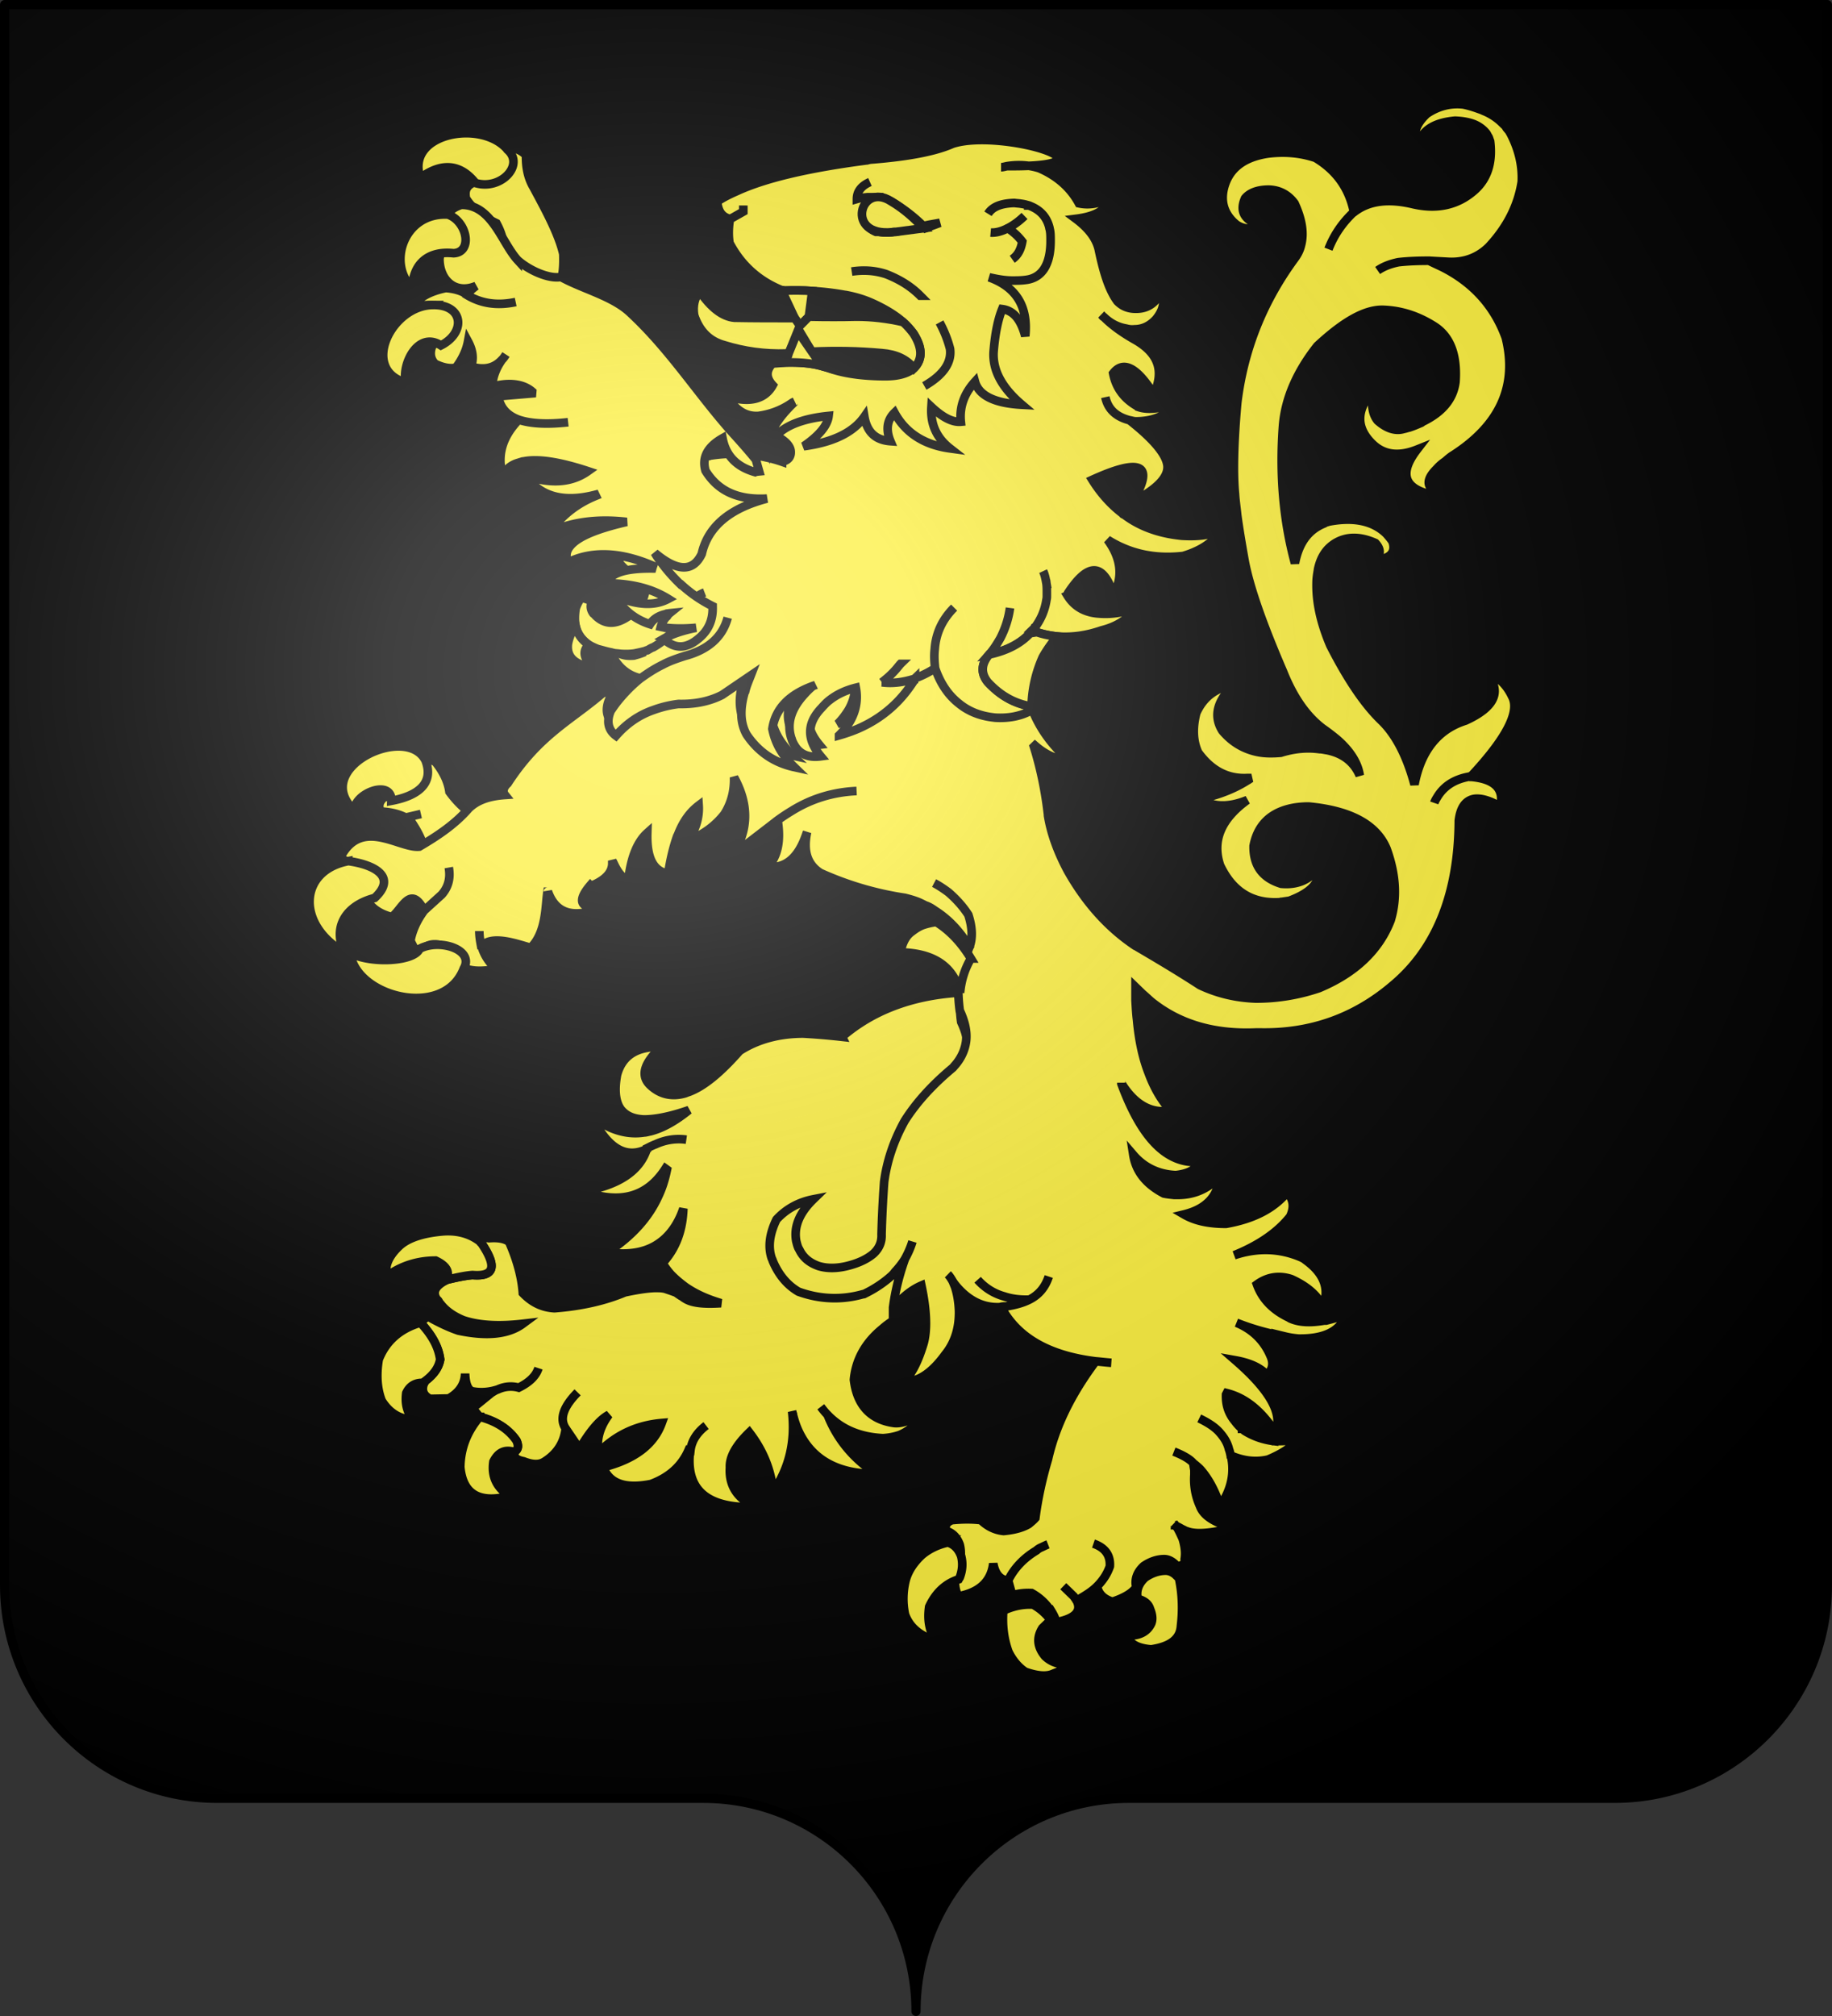
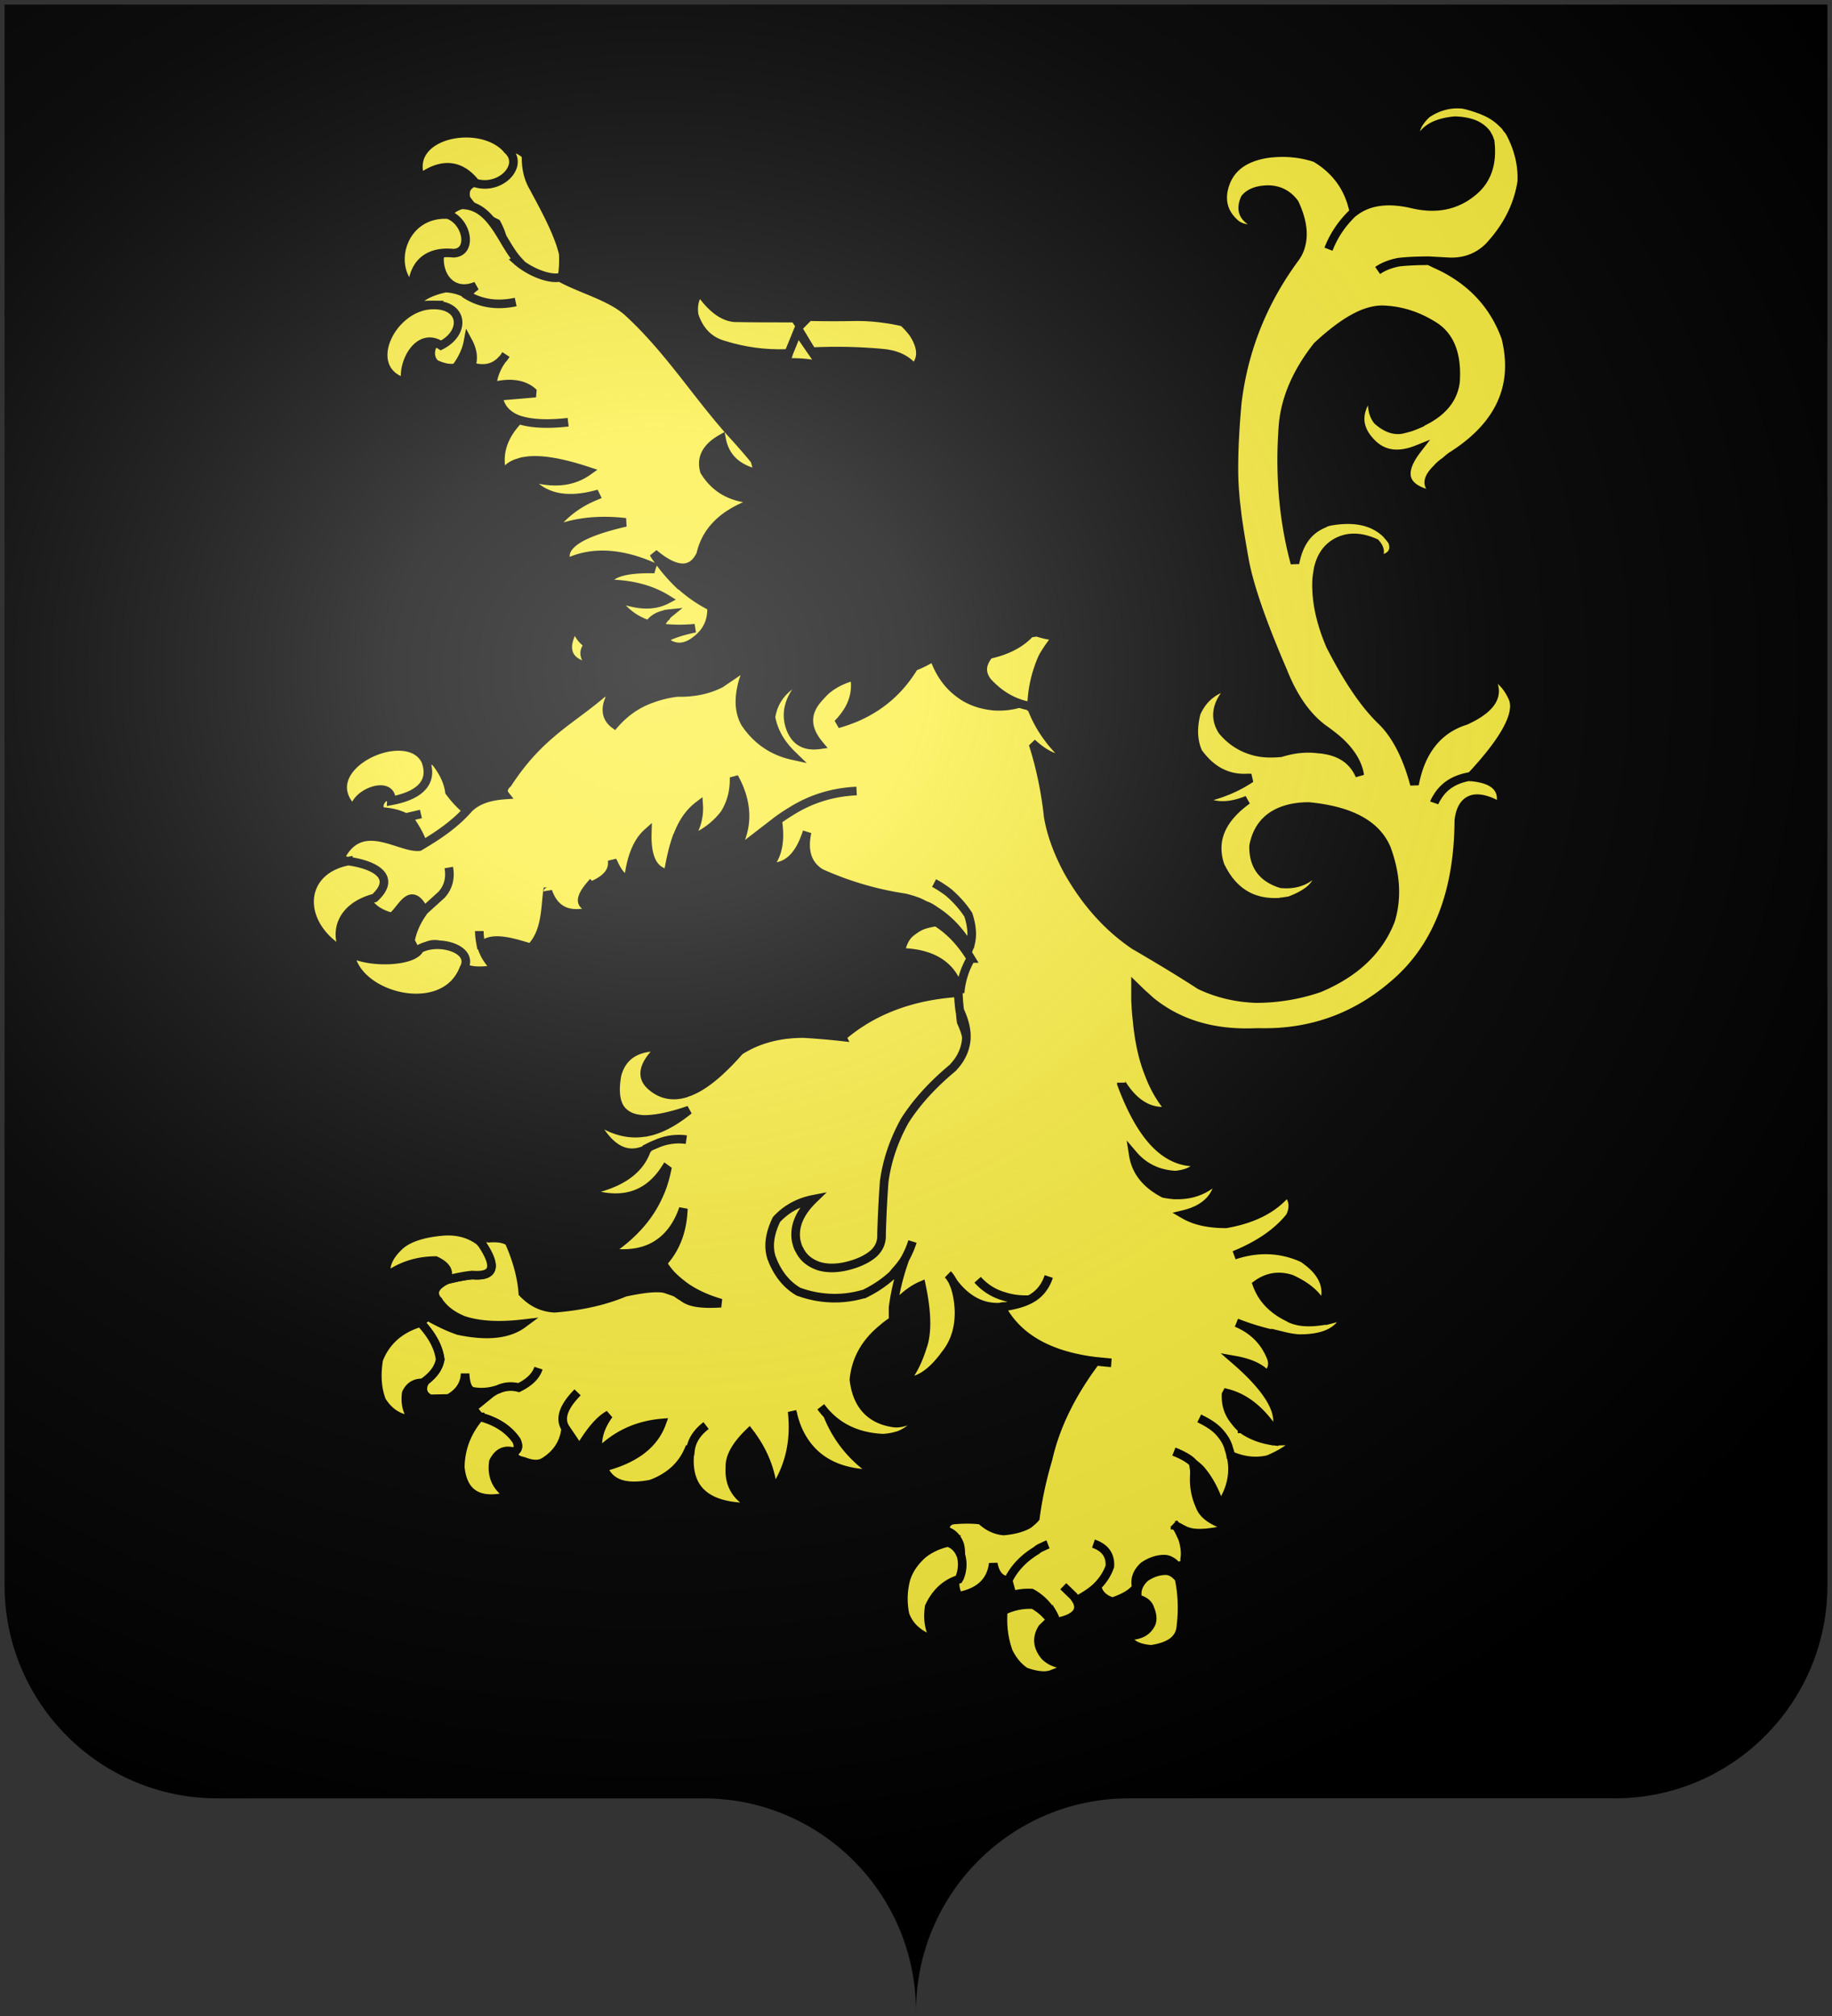
<svg xmlns="http://www.w3.org/2000/svg" xmlns:xlink="http://www.w3.org/1999/xlink" width="600.003" height="660" version="1.0">
  <rect width="100%" height="100%" fill="#333333" stroke="none" />
  <desc>Flag of Canton of Valais (Wallis)</desc>
  <defs>
    <radialGradient xlink:href="#a" id="b" cx="285.186" cy="200.448" r="300" fx="285.186" fy="200.448" gradientTransform="matrix(1.551 0 0 1.35 -152.894 151.099)" gradientUnits="userSpaceOnUse" />
    <linearGradient id="a">
      <stop offset="0" style="stop-color:white;stop-opacity:.314" />
      <stop offset=".19" style="stop-color:white;stop-opacity:.251" />
      <stop offset=".6" style="stop-color:#6b6b6b;stop-opacity:.125" />
      <stop offset="1" style="stop-color:black;stop-opacity:.125" />
    </linearGradient>
  </defs>
  <g style="display:inline">
    <g style="fill:#000">
      <g style="fill:#000;stroke:none;display:inline">
        <path d="M375 860.862c0-38.504 31.203-69.753 69.65-69.753h159.2c38.447 0 69.65-31.25 69.65-69.754V203.862h-597v517.493c0 38.504 31.203 69.754 69.65 69.754h159.2c38.447 0 69.65 31.25 69.65 69.753" style="fill:#000;fill-opacity:1;fill-rule:nonzero;stroke:none;stroke-width:3;stroke-linecap:round;stroke-linejoin:round;stroke-miterlimit:4;stroke-dasharray:none;stroke-dashoffset:0;stroke-opacity:1;display:inline" transform="translate(-75 -202.362)" />
      </g>
    </g>
    <g style="display:inline">
      <g style="fill:#fcef3c">
        <g style="display:inline;fill:#fcef3c">
          <g style="fill:#fcef3c">
            <path d="M127.179 291.142c.444 2.255-.023 4.401-1.268 6.563-3.056 2.447-6.908 4.156-11.427 5.123-1.78 1.543-2.126 3.311-1.049 4.924 3.51.184 6.252.886 8.618 2.098l5.291-1.234-5.291 1.234c.66.49 1.454 1.103 2.118 1.72 2.696 4.097 4.205 7.463 4.405 10.352 2.595-.05 5.177-.603 7.615-1.781 4.99-2.99 9.46-5.968 12.88-9.429-4.59-1.924-8.434-5.245-11.79-9.833q-.714-5.268-4.928-10.467c-2.1-.964-3.78-.68-5.174.73zM195.686 399.41c-.909 4.902-.649 8.8.908 11.44.52.88 1.168 1.509 1.947 2.137 1.686 1.258 3.763 1.886 6.488 2.012 4.022 0 9.213-1.006 15.701-3.269-4.671 3.772-9.083 6.286-13.495 7.416-.779.127-1.428.379-2.076.379-4.023.628-7.786 0-11.42-1.509-1.816-.755-3.633-1.886-5.32-3.017-.519-.502-1.038-1.13-1.817-1.509.39.629.779 1.258 1.038 1.886 5.32 10.058 11.42 13.327 18.427 9.932v-.252c.778-.377 1.427-.754 2.076-1.005.26-.126.52-.252.908-.377 3.504-1.635 7.267-2.138 10.77-1.635-3.503-.503-7.266 0-10.77 1.635-.389.125-.648.25-.908.377-.649.251-1.298.628-2.076 1.005v.252c-2.466 7.669-9.862 12.572-22.06 14.709 12.717 4.651 22.19 2.011 28.548-7.92l.52.377c-.65 3.143-1.558 6.159-2.856 8.926-3.503 7.92-9.602 14.457-17.907 19.863 6.488 1.007 12.068.252 16.35-2.136 4.542-2.514 8.045-6.914 10.122-13.074-.26 7.794-2.725 14.08-7.267 18.983 1.038 1.636 2.206 3.27 3.633 4.652 1.428 1.384 2.985 2.641 4.542 3.771 3.504 2.389 7.526 4.149 12.198 5.532-5.84.377-10.122 0-12.587-1.635-.65-.378-1.038-.755-1.428-1.007h-.13c-.778-.501-1.297-.878-1.427-1.005-1.946-.755-3.244-1.13-3.893-1.383-.649-.127-1.297-.252-2.206-.252-2.595-.125-6.488.378-11.808 1.509-6.878 2.892-14.923 4.777-24.525 5.53-2.206-.125-4.153-.628-5.97-1.507q-2.724-1.32-5.06-3.772c-.39-5.407-1.947-11.441-4.802-17.852-1.557-1.131-3.893-1.508-7.007-1.257-1.427-.251-2.206.126-2.595 1.383v.377c5.45 8.046 4.542 11.693-3.114 11.065-1.817.125-4.802.628-8.824 1.634-4.153 2.012-5.32 4.273-3.634 6.788l.39.378c.26.25.389.629.648 1.006l.26.251c1.817 2.388 4.542 4.273 7.915 5.658 5.191 1.758 12.068 2.262 20.763 1.257-4.931 3.644-12.328 4.526-22.45 2.387-2.984-1.006-6.617-2.64-10.77-5.029l-2.465 2.263c4.152 4.4 6.358 8.675 6.877 12.824-.519 2.891-2.336 5.405-5.45 7.67 0 .25 0 .377-.13.501-1.038 2.515-.26 4.4 2.077 5.532l6.488-.127c3.763-2.136 5.58-5.029 5.71-8.673.129 3.644 1.037 5.657 2.465 6.159 3.244.628 6.228.25 8.953-.63 2.466-1.13 4.931-1.256 7.267-.628 3.763-1.885 5.97-4.021 6.878-6.787-.909 2.766-3.115 4.902-6.878 6.787-2.336-.628-4.801-.501-7.267.629-.778.251-1.557.755-2.335 1.257l-6.488 5.28 2.465 3.018h.13c5.71 1.508 9.992 4.273 12.717 8.297.778 1.76.648 3.017-.65 3.771l-.129.127c-.39 1.76.649 2.765 3.244 3.27 2.855 1.13 5.32 1.382 7.267.125 4.412-2.765 6.877-6.663 7.396-11.565-2.206-3.27-.908-7.417 4.153-12.572-5.06 5.155-6.359 9.302-4.153 12.572.909 1.383 2.596 3.772 4.802 7.165 3.633-6.16 7.007-10.184 10.251-11.944-3.244 4.4-4.412 8.8-3.633 13.2v.128-.127c6.098-6.16 13.365-9.555 22.06-10.308-2.726 7.543-9.473 12.572-20.114 15.337-.13 0-.13 0-.26.127 2.207 5.657 7.657 7.543 16.61 5.783 6.488-2.388 10.77-6.412 13.106-11.817l.65.126c.388-3.394 2.335-6.286 5.45-8.674-3.115 2.388-5.062 5.28-5.45 8.674-.13.503-.26.88-.26 1.383-1.038 12.699 6.488 18.732 22.449 18.356h.778c-.26-.127-.389-.127-.389-.127-.13-.25-.26-.25-.39-.25-5.839-2.641-8.823-7.166-8.434-13.327v-.252c-.13-3.52 2.076-7.543 6.748-12.069 4.93 6.412 7.656 13.326 8.305 20.618 5.71-8.299 7.785-17.6 6.618-27.91.13.378.13.63.26.88 0 .25 0 .378.129.63.39 1.506.908 3.142 1.557 4.65 4.542 10.435 13.755 15.714 27.51 15.588-8.045-5.154-13.755-12.068-17.129-20.617-.778-.755-1.557-1.76-2.336-2.765.779 1.006 1.558 2.012 2.336 2.765 4.931 5.155 11.42 7.794 19.335 8.171q3.114-.187 5.84-1.13 4.865-2.075 7.785-6.789l-.258-.251.518-.629c-.518.379-1.168.756-1.687 1.007-3.244 1.886-6.1 2.765-8.305 2.515-8.305-1.132-12.977-6.286-14.015-15.086.65-7.042 4.023-12.95 9.862-17.728 1.298-1.13 2.596-2.137 4.153-3.016v-.251l.13-.127c.648-5.155 1.946-10.812 4.152-16.972l-.13-48.02c3.893-6.161 9.343-12.323 16.74-18.481.389-.378.517-.63.778-.88 2.206-2.515 3.504-5.406 3.893-8.424.39-3.268-.39-6.787-2.206-10.686-.389-2.765-.518-5.53-.518-8.171l-.908-2.012c-16.22 1.13-29.586 6.286-40.097 15.338a244 244 0 0 0-13.495-1.132c-8.435 0-15.961 2.012-22.19 6.035-6.747 7.67-12.587 12.446-17.777 14.332-.52.125-.909.377-1.428.501-4.541 1.257-8.564.252-11.808-2.764-3.634-3.27-2.466-7.795 3.763-13.452-8.566-.258-13.627 3.01-15.443 9.674z" style="fill:#fcef3c;fill-opacity:1;stroke:#000;stroke-width:3;stroke-miterlimit:4;stroke-dasharray:none;stroke-opacity:1" transform="matrix(.94 0 0 .94 18.154 -23.607)" />
            <path d="M506.877 71.423c-.132-.126-.132-.252-.132-.252-.389-.628-.778-1.006-1.166-1.508-.131-.252-.26-.378-.26-.503l-1.428-1.383c-1.687-1.635-3.762-3.017-6.229-4.023-.13-.126-.39-.126-.518-.252-2.077-.754-4.152-1.508-6.619-2.011-4.542-.503-8.824.628-12.717 3.269-3.893 3.645-4.93 7.04-3.114 9.931 0 .126 0 .252.131.377.13-.125.13-.377.26-.502 1.555-4.4 5.708-6.79 12.585-7.418 2.986.126 5.45.629 7.268 1.509a10.4 10.4 0 0 1 3.634 2.891c.26.377.389.755.648 1.132.26.377.39 1.006.65 1.634.908 7.417-.909 13.075-5.45 17.098-5.84 5.154-12.977 6.789-21.542 4.777s-15.312-1.131-20.372 2.766h-.13c-3.893 3.646-6.879 7.92-8.825 12.949 1.946-5.029 4.932-9.303 8.825-12.95v-.125c-1.688-8.297-6.23-14.457-13.367-18.732-4.931-1.634-10.381-2.263-16.479-1.508-8.565 1.257-13.756 5.28-15.442 12.194-1.167 4.903.26 9.178 4.412 12.572 2.465 1.634 5.32 1.886 8.693.377-5.84-1.76-7.786-4.903-5.708-9.554 1.557-1.886 4.282-3.018 8.304-3.018 3.763.126 6.747 1.76 8.953 4.778 2.595 5.657 3.374 10.434 2.206 14.709-.39 1.634-1.168 3.143-2.206 4.526-11.16 15.211-17.777 31.932-19.983 50.287-1.298 14.457-1.428 25.018-.779 31.68.13 2.39.519 4.778.779 7.418.648 4.777 1.557 10.183 2.595 15.966 1.688 8.926 6.099 21.624 13.367 38.471 3.502 8.8 8.044 15.464 13.883 19.864 1.817 1.257 3.244 2.387 4.801 3.644 4.673 4.023 7.397 8.3 8.046 12.7-2.076-4.778-5.84-7.67-11.29-8.801-.908-.127-1.815-.377-2.725-.377-4.541-.629-9.083-.127-13.495 1.257-2.855.25-5.58.25-8.045-.251-4.931-1.006-9.084-3.52-12.328-7.418-3.244-5.154-1.815-10.559 4.153-16.092-6.489 1.132-10.77 4.4-13.236 9.932-1.298 5.154-1.167 9.679.649 13.702 4.541 6.286 10.25 9.303 17.128 8.927h1.429c-.52.25-.908.629-1.429.88q-6.812 4.337-16.35 6.412 6.617 4.336 16.35.377c-9.213 6.663-12.327 14.206-9.472 22.755 4.282 9.052 11.16 13.452 20.891 12.823h.132c.13-.125.259-.125.517-.125.909-.127 1.688-.252 2.596-.378 7.785-2.892 11.03-6.664 9.991-11.314-2.984 4.149-7.396 5.907-12.845 5.406-6.488-2.013-9.732-6.286-9.603-13.2.78-4.15 2.596-7.292 5.32-9.557 3.245-2.64 7.918-4.148 13.886-4.148 14.533 1.384 23.616 6.286 27.12 14.709 3.244 8.926 3.762 17.097 1.427 24.892-4.022 10.435-12.327 18.356-24.914 23.635a68.1 68.1 0 0 1-22.06 3.646c-6.877-.252-13.366-1.76-19.464-4.652-7.527-4.901-15.181-9.429-22.45-13.702 0-.127-.26-.127-.26-.127q-14.011-9.428-23.356-26.023c-3.374-6.286-5.84-12.822-6.878-19.235v-.252c-.908-7.92-2.464-15.84-4.93-23.76l.388-.376c3.893 3.393 7.786 5.028 11.55 4.901-6.23-5.53-10.641-11.943-13.108-19.109-.13-.628-.13-1.13-.13-1.886l-.647.126c-3.374 1.759-7.397 2.515-11.939 2.263-5.19-.503-9.343-2.137-12.845-5.029-3.635-2.891-6.358-6.914-8.176-12.194a36.5 36.5 0 0 1-7.006 3.52c0 .251-.13.378-.26.628-4.801 7.67-11.29 13.328-19.724 16.972a56 56 0 0 1-6.488 2.265c1.557-1.51 2.725-3.143 3.763-4.779 2.206-3.772 2.855-7.793 2.076-11.816-3.503.88-6.488 2.263-9.083 4.273-1.038.755-1.947 1.76-2.855 2.766-5.19 5.406-5.19 10.937-.26 16.846-3.763.502-6.488-.377-8.434-2.766-.649-.88-1.168-1.76-1.557-2.766-.13-.377-.13-.501-.26-.754q-2.53-7.733 4.672-15.463a29 29 0 0 1 2.855-2.766c-8.305 3.016-13.107 7.92-14.145 14.96a22.8 22.8 0 0 0 4.283 9.555c0 .126.26.377.389.502.778 1.007 1.817 2.137 2.855 3.143l.13.126c-6.878-1.508-12.458-5.155-16.61-11.314-2.206-3.899-2.466-8.8-.65-14.96l.13-.126c.39-1.76 1.168-3.52 1.947-5.532l-9.992 6.789c-4.152 2.137-9.213 3.269-15.052 3.143h-.13a39.2 39.2 0 0 0-8.824 2.137c-5.06 1.759-9.343 4.777-12.976 8.926-2.725-2.011-3.374-5.029-1.817-8.675.779-1.13 1.557-2.262 2.465-3.393l-4.8 1.257c-11.03 9.501-22.06 14.436-33.09 31.43-1.558 1.383-1.817 2.892-.909 4.022-5.45.378-9.732 1.76-12.717 4.778-4.678 5.401-10.775 9.48-17.128 13.2-6.865.73-19.857-10.257-27.25 3.268.259 1.006 1.037 1.634 2.724 2.012 6.754.51 10.147 5.634 4.931 9.933 1.168 4.903 4.542 7.92 9.992 9.303 3.573-2.62 6.5-11.546 11.29-2.264l6.098-5.53c2.336-2.642 3.115-5.785 2.466-9.43.649 3.645-.13 6.788-2.466 9.43l-6.098 5.53c-2.596 3.521-4.153 7.041-4.802 10.56l2.596 5.029c3.99-7.358 13.077-2.894 14.533 3.52 2.725 2.012 7.007 2.388 12.717 1.257-2.725-2.514-4.412-5.28-5.19-8.423l-.13-.126c-.26-1.383-.52-3.017-.52-4.651 0 1.634.26 3.27.52 4.651l1.297-.251c3.893-2.64 11.683.171 16.095 1.428 5.45-5.406 5.057-14.377 5.835-19.53.13 0 .13 0 .13-.127 2.725 7.794 8.954 9.68 19.075 5.531-7.656.754-9.213-1.886-4.282-7.67.13.127.26.127.52.127 4.54-1.886 7.006-4.4 7.136-7.543v-1.132c.13.252.39.63.39.88l.13.126c1.946 4.15 3.762 5.658 5.19 4.903.908-7.291 3.114-12.572 6.488-15.589-.26 8.675 2.076 13.328 7.267 14.208.778-5.03 1.816-9.304 3.114-12.95.13-.126.13-.378.26-.502 1.816-4.778 4.282-8.046 7.266-10.31.26 4.024-.908 8.173-3.633 12.196 5.19-2.013 9.343-5.03 12.587-9.178 2.465-3.898 3.504-8.172 3.374-12.823 5.32 9.68 5.06 18.73-.65 27.155l15.832-12.195a67 67 0 0 1 4.931-3.268c6.878-4.275 14.404-6.538 22.579-6.915-8.175.377-15.701 2.64-22.579 6.915a66 66 0 0 0-4.93 3.268c1.167 7.293 0 12.572-3.375 16.218 5.84.629 10.252-2.892 12.977-10.309.26-.629.389-1.13.648-1.759-1.427 6.663.13 11.315 4.672 14.206a111.3 111.3 0 0 0 29.456 8.674c1.428.378 2.855.755 4.153 1.257 1.038.378 1.946.88 2.984 1.384 1.167.377 2.205 1.006 3.244 1.759 4.8 3.017 8.693 7.166 12.068 12.699 1.167-3.018 1.038-6.79-.389-11.19-1.946-3.015-4.284-5.53-6.879-7.794-1.687-1.257-3.374-2.387-5.06-3.268 1.688.88 3.375 2.011 5.06 3.268 2.595 2.264 4.933 4.779 6.879 7.795 1.427 4.4 1.556 8.171.39 11.189-.132 0-.26.125-.132.251-2.076 3.645-3.244 7.416-3.633 11.692-.13.628-.13 1.383-.13 2.011 0 2.642.13 5.406.518 8.172 1.817 3.899 2.595 7.417 2.206 10.686-.39 3.017-1.687 5.909-3.893 8.423-.26.252-.39.503-.779.88-7.396 6.16-12.846 12.32-16.74 18.48-3.892 7.041-6.228 14.207-7.136 21.246a399 399 0 0 0-.909 18.23c.13 2.64-.778 4.902-2.854 6.788-2.077 1.759-5.061 3.269-9.214 4.273-3.633.88-7.007.88-9.862 0-3.244-1.13-5.45-3.016-6.747-5.783-.52-.754-.779-1.886-1.038-2.892-.909-4.903 1.038-9.806 5.969-14.584-5.19 1.007-9.473 3.394-12.847 7.041-2.336 4.778-2.984 9.178-1.817 13.074.13.503.39.88.52 1.384 2.076 4.902 5.06 8.423 8.953 10.686 7.267 2.64 14.923 3.016 22.45.88.13 0 .389 0 .518-.127 3.893-1.886 7.137-4.149 9.862-6.663.13-.251.39-.377.52-.629.13-.125.259-.377.389-.502 1.297-1.383 2.465-2.892 3.374-4.4 1.038-1.886 1.946-3.898 2.595-6.035-.649 2.137-1.557 4.149-2.595 6.034-2.206 6.16-3.504 11.818-4.153 16.972v.127c3.244-3.771 6.618-6.413 9.862-7.794 1.817 8.549 2.078 15.337.78 20.115-1.817 6.034-4.024 10.56-6.62 13.074 1.169.25 2.337 0 3.504-.251 3.374-1.006 7.008-3.899 10.641-8.927 3.374-4.149 4.931-9.302 4.801-15.212-.13-3.269-.649-6.16-1.428-8.423q-.389-.943-.779-1.886c-.519-.88-1.038-1.759-1.687-2.387.649.628 1.167 1.507 1.687 2.387.39.629.779 1.131 1.298 1.76 4.152 4.902 9.083 7.416 14.663 7.292.26 0 .519 0 .908-.126.518-.127.909-.127 1.428-.127h.26c3.243-.502 5.968-1.257 8.174-2.387-3.244.125-6.228-.252-8.824-1.132-3.633-1.006-6.747-3.017-9.213-5.783 2.464 2.765 5.58 4.777 9.213 5.783 2.596.88 5.58 1.257 8.824 1.132 3.504-1.76 5.58-4.528 6.748-8.046-1.168 3.52-3.244 6.286-6.748 8.046-2.206 1.13-4.93 1.885-8.175 2.387h-.26c-.517 0-.908 0-1.427.127 5.58 10.686 16.61 16.972 32.959 18.983 1.688.126 3.635.378 5.45.503-1.815-.127-3.762-.378-5.45-.503-8.564 11.44-14.015 22.63-16.61 34.07-1.946 6.537-3.503 13.452-4.41 20.493-.65.755-1.43 1.383-2.337 2.136-.65.379-1.167.629-1.816.88-1.817.756-4.152 1.257-6.877 1.509-2.855-.252-5.582-1.509-7.917-3.772q-4.476-.565-10.122 0-2.92 1.132-1.946 3.772c2.206.629 3.763 2.263 4.671 4.777.649 2.642.39 5.029-.518 7.418-.13.251-.13.377-.26.628h.001c-1.298 3.645-1.168 7.04.26 9.93 7.396-1.382 11.419-5.154 12.196-11.44.649 3.646 2.337 5.532 4.801 5.91h.39c2.077-4.275 5.45-7.795 9.863-10.436.518-.502 1.166-.88 1.815-1.131.78-.377 1.557-.754 2.206-1.006-.649.252-1.427.629-2.206 1.006-.649.251-1.297.629-1.815 1.131-4.412 2.64-7.786 6.16-9.863 10.435l1.428 5.154a20.6 20.6 0 0 1 6.748-.754c2.725 1.509 4.671 3.395 6.229 5.53.13 0 .13.127.259.127.779 1.258 1.556 2.515 1.946 4.023l.518.378c6.229-1.258 8.566-3.772 6.748-7.418-.13 0-.13-.251-.26-.377q-.388-.565-.778-1.131l-3.634-3.52 3.634 3.52q.389.567.778 1.131c.132.126.132.377.26.377l.519-.377c2.464-1.383 4.671-2.766 6.357-4.4q3.308-3.206 4.673-7.166c.258-3.897-1.688-6.537-5.71-7.92 4.023 1.383 5.97 4.023 5.71 7.92q-1.362 3.961-4.673 7.166l.39.503c0 .25.259.628.39 1.006.907 1.758 2.464 2.891 4.8 3.644 4.152-1.383 6.879-3.016 8.305-5.029-.649-2.764.26-5.278 2.595-7.416 2.206-1.508 4.672-2.388 7.137-2.388 1.557 0 3.114.88 4.542 2.514h.13c1.946-.377 2.854-1.257 2.465-2.514.39-2.388 0-4.652-.649-6.915-.13-.251-.13-.501-.26-.628-.517-1.13-1.037-2.263-1.686-3.395-.26-.25-.52-.628-.779-.879 0-.127-.13-.378-.26-.502l-.13-.126.13.126c.13.125.26.251.26.502.259 0 .39.25.65.378.906.377 1.555.88 2.463 1.257.39.251.78.377 1.168.501 2.985 1.132 8.304.756 15.961-1.257-6.618-1.759-10.381-4.273-11.549-7.543q-2.334-5.09-1.946-10.936v-1.636c-.13-.628-.259-1.507-.39-2.387-1.038-1.257-3.244-2.641-6.747-4.023 3.503 1.383 5.71 2.766 6.747 4.023.78.628 1.558 1.257 2.336 2.011 2.726 3.018 5.19 7.292 7.007 12.95 3.893-5.658 5.19-11.565 3.763-17.601 0-.126 0-.126-.13-.25-.13-.629-.26-1.258-.518-1.886-.52-2.264-1.689-4.15-3.375-6.036-1.687-1.886-4.153-3.393-7.006-4.777 2.853 1.384 5.32 2.891 7.006 4.777s2.854 3.772 3.375 6.036c.258.628.389 1.257.517 1.886.131.125.131.125.131.25 4.411 1.886 8.693 2.388 12.977 1.384 4.8-2.013 8.303-4.274 10.25-6.915-2.985.502-5.708.502-8.046.502-.13-.25-.13-.25-.13 0-4.022-.502-7.396-1.759-10.38-3.644l-.52-.503c-.13-.126-.13-.126-.258-.126a15.2 15.2 0 0 1-2.465-2.641c-2.206-2.64-3.244-5.658-3.114-9.302l.26-.503c6.487 1.634 12.067 6.16 16.868 13.577 2.855-6.159-1.687-14.457-13.884-25.016 4.932.88 8.694 2.514 11.03 5.154 2.077-2.011 2.337-4.273 1.167-6.787-2.335-5.407-6.358-9.179-11.808-11.442 5.708 2.263 11.288 3.772 16.87 4.777a29.3 29.3 0 0 0 4.8.756c8.953.126 14.533-2.641 16.35-8.172a159 159 0 0 1-6.747 1.886h-.649c-5.06.88-8.954.629-11.938-.756-.26-.125-.39-.377-.649-.377-5.45-2.64-9.083-6.411-10.899-11.44 3.634-2.641 7.655-3.27 11.937-1.886 5.322 2.388 9.084 5.53 11.03 9.555 2.466-6.16.39-11.566-6.098-16.217-.39-.378-.78-.503-1.167-.755-7.397-3.269-15.313-3.645-23.617-.88 8.694-3.52 15.182-8.045 19.464-13.45 1.557-3.27 1.168-6.037-1.038-8.424-4.801 5.783-11.938 9.302-21.281 10.938-5.97 0-10.77-1.007-14.663-3.27 7.785-1.886 11.938-6.412 12.458-13.2-.39.25-.519.502-.78.88-.26.25-.517.376-.908.754-3.633 3.142-7.916 4.778-12.976 4.778h-1.167c-1.168-.127-2.466-.251-3.633-.503-6.23-3.269-9.733-7.669-10.641-13.452 3.762 4.4 8.824 6.79 14.792 7.042 3.634-.379 6.23-1.509 7.656-3.395.26-.377.519-.755.649-1.257-2.336.252-4.542 0-6.618-.628-8.305-2.515-15.054-11.442-20.633-26.528v-.377.127c0 .125 0 .125.13.25 4.542 7.293 10.381 10.56 17 9.303-3.114-3.394-5.71-7.795-7.656-13.075-2.076-5.279-3.374-11.44-4.022-18.479-.26-2.137-.39-4.4-.52-6.789v-4.651l2.466 2.388c1.038.88 2.076 1.886 3.113 2.766 9.732 7.793 21.802 11.315 36.334 10.686h1.946c17.264.248 32.576-5.158 45.812-16.473 15.181-12.697 22.838-31.93 22.967-57.327.519-4.4 2.206-6.915 5.19-7.543 2.337-.377 5.322.377 9.215 2.64 1.557-6.035-1.817-9.555-9.992-10.31h-.13c-.13-.125-.39-.125-.519-.125q-7.785 1.32-11.29 7.166c-.388.629-.778 1.257-1.037 2.012.26-.755.649-1.383 1.038-2.012q3.504-5.846 11.29-7.166c.13-.126.389-.126.518-.126 12.328-13.2 17.128-22.503 14.274-27.785-1.946-4.148-4.932-7.04-9.214-8.423 5.84 6.413 3.503 12.07-7.006 16.847-9.603 3.017-15.572 10.56-17.778 22.252-2.595-9.68-6.358-17.1-11.29-22.001-6.098-5.784-12.067-14.709-18.036-26.4-3.374-7.921-4.931-15.087-4.8-21.75 0-1.634.258-3.143.518-4.652v-.125c.908-4.275 2.854-7.166 5.839-9.052 4.024-2.514 8.824-2.514 14.144-.126q3.115 3.395-.39 6.035c5.45-.503 7.656-2.64 6.358-6.538-.649-1.005-1.427-1.885-2.206-2.765-4.542-4.4-11.288-5.91-20.243-4.15-.13.127-.26.127-.52.127-.257.125-.648.377-.906.502-5.581 2.263-8.825 6.915-10.123 13.83-4.023-14.835-5.449-30.802-4.151-48.025.778-9.177 4.671-18.48 11.937-27.658 9.214-8.549 16.74-12.823 23.099-12.572 6.229.252 12.068 2.137 17.776 5.783 5.581 3.646 7.917 10.183 7.268 19.36-.78 5.91-4.541 10.435-11.16 13.704-.39.126-.518.377-.78.503-1.167.503-2.594 1.132-4.152 1.634-.648.126-1.297.378-1.946.503-2.985.88-6.099-.251-9.084-2.891-1.946-2.389-2.335-5.909-1.427-10.56-5.84 6.411-6.229 12.446-1.038 17.977 4.151 4.526 9.601 5.28 16.22 2.64-7.268 9.43-4.024 15.086 9.862 16.47 1.428.125 2.985.25 4.672.25-10.51-1.256-13.106-4.65-7.786-9.931a15.4 15.4 0 0 1 2.986-2.64c.907-.754 1.687-1.509 2.725-2.137 16.48-10.56 22.579-24.264 18.426-40.984-3.763-10.435-10.77-18.607-21.28-24.138-1.688-.88-3.504-1.635-5.45-2.64-3.763 0-7.268.125-10.64.502-3.114.63-5.45 1.635-7.268 2.892 1.816-1.257 4.152-2.263 7.268-2.892 3.374-.377 6.877-.502 10.64-.502 2.205.125 4.54.251 6.878.377 5.449.251 10.121-1.509 13.883-5.155 6.359-6.788 10.252-14.332 11.55-22.755.259-5.656-1.039-11.313-4.023-16.97zM146.782 88.125c-3.446 1.51-4.291 2.89-3.766 6.036 2.05 3.364 5.57 6.294 10.643 8.699 2.873 5.272 3.128 9.433.576 12.494l-.081.09c7.879 3.51 23.723 23.504 22.796-1.877-1.656-7.232-6.519-15.987-10.43-23.289q-2.699-4.56-2.552-11.089c-1.559-1.69-3.954-2.646-6.613-2.903-3.888 6.077 1.32 10.19-10.573 11.84z" style="fill:#fcef3c;fill-opacity:1;stroke:#000;stroke-width:3;stroke-miterlimit:4;stroke-dasharray:none;stroke-opacity:1" transform="matrix(.94 0 0 .94 18.154 -23.607)" />
-             <path d="M312.603 75.183c-6.229 2.765-15.831 4.526-28.808 5.531-.39.126-.778.126-1.038.252h-.13c-20.243 2.64-35.425 6.16-45.417 10.811-2.595 1.132-4.801 2.263-6.618 3.52.26 3.395 1.687 5.406 4.412 6.035v.126l4.672-2.64V96.68v2.138l-4.672 2.64c-.519 3.143-.519 5.909-.13 8.297 4.023 7.669 10.122 13.2 18.297 16.47h.13l.13.125c3.633-.126 7.137-.126 10.25.126 4.283.251 8.176.754 11.55 1.383h.13c3.373.628 6.228 1.508 8.823 2.64 4.542 2.011 8.305 4.274 11.16 6.788 1.428 1.258 2.595 2.64 3.634 4.023 3.114 4.903 3.244 8.926.13 12.07-.26.125-.39.25-.52.377-1.816 1.382-4.801 2.388-9.343 2.388-8.175 0-14.923-1.006-19.983-2.891-.65-.252-1.428-.377-2.206-.629-3.504-1.006-7.786-1.383-12.587-1.257-1.428.126-3.115.251-4.672.377-2.336 2.514-2.206 5.029.13 7.543-2.725 4.903-8.045 6.286-15.831 3.897 2.855 4.778 6.358 7.04 10.77 6.79 3.893-.504 8.045-1.887 11.938-4.652l.779-.378c-.26.126-.52.252-.52.63-4.022 3.896-6.617 7.542-7.785 10.685v.126c-.13 0-.13 0-.13.126-.519 1.634-.778 3.142-.389 4.525q.584-2.262 2.336-4.148c3.374-3.646 9.473-6.035 18.296-6.915-.389 3.395-3.373 6.915-8.694 10.56 10.381-1.382 17.389-4.902 21.152-10.308.908 5.406 3.893 8.171 9.083 8.548-1.687-4.023-1.168-7.417 1.428-9.931 3.763 6.914 10.121 11.189 19.333 12.446-4.671-3.646-6.877-8.423-6.488-14.458 4.024 3.772 7.396 5.406 10.251 5.155-.519-5.155 1.168-9.806 4.931-13.955 1.298 4.777 6.748 7.543 16.352 8.046-7.137-6.035-10.252-12.195-9.864-18.48.52-6.412 1.558-11.315 2.985-14.835 3.893.502 6.488 3.52 8.045 9.428 1.038-10.308-3.113-17.097-12.587-20.492 2.727.629 5.45 1.132 8.046 1.132 1.686 0 3.244 0 4.93-.252 5.45-.754 8.435-5.28 8.435-13.577 0-1.634 0-3.143-.39-4.4v-.126c-.907-3.772-3.243-6.286-6.877-7.669-.13-.126-.389-.126-.519-.126 0-.125-.258-.125-.258-.125-.78-.252-1.429-.377-2.337-.503-.649-.126-1.427-.126-2.205-.252-4.541.126-7.656 1.258-9.214 3.772 1.557-2.514 4.673-3.646 9.214-3.772.779.126 1.556.126 2.205.252.908.126 1.557.251 2.337.503 0 0 .258 0 .258.125.131 0 .391 0 .52.126 3.633 1.383 5.969 3.897 6.877 7.669v.126c.39 1.257.39 2.766.39 4.4 0 8.297-2.985 12.823-8.435 13.577-1.687.252-3.245.252-4.932.252-2.595 0-5.32-.503-8.045-1.132 9.474 3.395 13.625 10.184 12.587 20.492-1.557-5.908-4.152-8.926-8.045-9.428-1.428 3.52-2.464 8.423-2.985 14.834-.389 6.286 2.727 12.446 9.864 18.48-9.603-.502-15.054-3.268-16.352-8.045-3.762 4.149-5.45 8.8-4.93 13.955-2.856.251-6.23-1.383-10.252-5.155-.39 6.035 1.817 10.812 6.488 14.458-9.213-1.257-15.572-5.532-19.333-12.446-2.596 2.514-3.115 5.908-1.428 9.931-5.19-.377-8.175-3.142-9.083-8.548-3.763 5.406-10.77 8.926-21.152 10.309 5.32-3.646 8.305-7.166 8.694-10.56-8.823.88-14.922 3.268-18.296 6.914 3.114 1.634 4.801 3.394 5.06 5.154.26 2.137-.778 3.395-2.984 3.897a44 44 0 0 0-5.45-1.508c-6.618-1.509-13.106-1.635-19.594-.629-.26 0-.39 0-.52.126-.518 0-1.038 0-1.427.126-6.358-2.515-9.473-6.79-9.862-12.824-5.45 2.389-8.045 5.91-7.267 10.686 3.504 7.544 10.122 11.315 20.114 11.692h.649-.65q-20.048 3.206-24.914 16.972c-3.763 6.035-9.213 5.406-16.22-1.886.389 1.006 1.038 2.138 1.557 3.018 1.817 3.268 3.893 6.16 6.099 8.8h.13a45.6 45.6 0 0 0 9.991 8.549c-.13-4.652 1.428-8.298 4.672-11.063-3.244 2.765-4.801 6.411-4.672 11.063-.389 4.903-2.595 8.549-6.747 11.063-4.153 2.64-7.656 2.389-10.641-.377-.39-.377-.649-.755-1.038-1.006-.908-1.257-1.168-2.64-.39-4.274l-3.633-1.258c-.908 1.006-1.557 2.263-2.076 3.772-.39 2.389-.39 4.526 0 6.286.649 2.766 2.206 4.777 4.542 6.412a26 26 0 0 0 3.244 1.508c1.557.377 3.114.88 4.542 1.132.26.125.648.125.908.25.649.127 1.427.127 2.206.251 1.687.127 3.374.127 5.06-.125 1.169-.252 2.466-.503 3.764-.88.26-.126.519-.252.778-.252.65-.377 1.168-.754 1.947-1.006 1.557-.88 3.244-2.011 4.671-3.394 2.077-2.012 3.763-4.4 5.32-7.417 2.077-4.275 4.672-7.04 7.916-8.298-3.244 1.257-5.84 4.023-7.915 8.298-1.558 3.017-3.244 5.405-5.32 7.417-1.428 1.384-3.115 2.514-4.672 3.394-.779.252-1.298.629-1.947 1.006-.26 0-.519.127-.778.251l-.26.378a21.4 21.4 0 0 1-3.374 1.131c-.26.126-.519.126-.519.126-1.687.127-3.244 0-4.671-.629-.779-.125-1.557-.125-2.206-.251-.26-.126-.649-.126-.908-.25.13.125.13.377.26.501 0 .252.259.629.388.88 0 .126.13.377.26.503 0 .126 0 .25.13.377 2.206 3.645 5.32 5.909 9.213 6.788 2.465-1.759 4.93-3.393 7.786-4.777 2.335-1.258 4.93-2.138 7.656-3.016 8.045-2.138 13.106-6.538 14.923-13.328-1.817 6.789-6.878 11.19-14.923 13.328-2.725.878-5.32 1.758-7.656 3.016-2.855 1.384-5.32 3.017-7.786 4.777-2.855 2.264-5.45 4.903-7.916 7.921-.908 1.13-1.687 2.263-2.465 3.393-1.557 3.646-.909 6.665 1.816 8.675 3.634-4.149 7.916-7.166 12.977-8.926a39.2 39.2 0 0 1 8.824-2.137h.13c5.839.126 10.9-1.006 15.052-3.143l9.992-6.789c-.779 2.013-1.557 3.772-1.947 5.532l-.13.125c-1.816 6.16-1.557 11.064.65 14.96 4.152 6.16 9.732 9.807 16.61 11.315l-.13-.127c-1.039-1.005-2.077-2.135-2.855-3.142-.13-.126-.39-.378-.39-.502a22.8 22.8 0 0 1-4.282-9.556c1.038-7.04 5.84-11.943 14.144-14.96.39-.126.779-.25 1.038-.376-.259.125-.648.25-1.038.377a29 29 0 0 0-2.854 2.766q-7.203 7.73-4.672 15.463c.13.251.13.377.26.754.389 1.006.908 1.886 1.557 2.766 1.946 2.389 4.671 3.269 8.434 2.766-4.93-5.909-4.93-11.442.26-16.846.908-1.006 1.817-2.012 2.855-2.766 2.595-2.012 5.58-3.393 9.083-4.273.779 4.023.13 8.044-2.076 11.816-1.038 1.636-2.206 3.27-3.763 4.779a56 56 0 0 0 6.488-2.265c8.435-3.644 14.923-9.302 19.724-16.972.13-.25.26-.377.26-.628-.13.127-.39.127-.39.251h-.13c-3.763 1.132-7.396 1.635-11.03 1.132h-.13.13q3.504-2.64 5.84-5.658c.26-.251.39-.502.649-.755a22.687 22.687 0 0 1 0 0c-.26.251-.39.503-.649.755q-2.336 3.018-5.84 5.658h-.13.13c3.634.501 7.267 0 11.03-1.132h.13c0-.125.26-.125.39-.251a36.5 36.5 0 0 0 7.005-3.52c-.258-2.263-.389-4.4-.13-6.663.39-5.532 2.596-10.31 6.748-14.458-4.152 4.149-6.358 8.926-6.747 14.458-.26 2.263-.13 4.4.13 6.663 1.816 5.28 4.541 9.303 8.176 12.194 3.502 2.892 7.655 4.526 12.845 5.03 4.542.25 8.566-.504 11.938-2.264.13-.127.39-.251.65-.377h.129c0-.127.26-.251.39-.378.259-.126.78-.378.908-.502-.39-.127-.907-.251-1.428-.377-5.969-1.007-10.9-3.772-15.312-8.55-2.465-3.143-2.206-6.286.518-9.555 1.557-1.76 2.726-3.646 3.893-5.657 1.688-3.269 2.855-6.789 3.375-10.56-.52 3.771-1.687 7.291-3.375 10.56-1.167 2.011-2.336 3.897-3.893 5.657 6.358-1.383 11.03-3.897 14.274-7.417.26-.25.519-.629.78-.879l.13-.127c.13-.251.389-.502.519-.754h.13-.13l.26-.252c2.204-3.017 3.501-6.16 4.022-9.68.13-.503.13-.88.13-1.383v-1.131c0-1.006 0-2.012-.13-3.018q-.195 0 0 0c-.26-1.508-.52-3.017-1.168-4.4.649 1.383.908 2.892 1.168 4.4q-.195 0 0 0c.13 1.006.13 2.012.13 3.018v1.132c0 .502 0 .88-.13 1.382-.52 3.52-1.817 6.663-4.023 9.68-.13.126-.13.126-.13.252h-.13c-.132.251-.39.501-.52.754l-.13.127c.13.126.26.126.39.126.389.125.778.377 1.168.377 2.204.755 4.671 1.257 7.137 1.509 4.93.377 9.99-.252 15.44-2.138 5.58-1.383 9.733-4.148 12.068-8.171-3.893 2.011-8.564 2.765-13.755 2.263-4.541-.503-7.915-2.515-10.251-6.286l.26-.126h.13-.127l-.26.126 4.933-1.006-4.283.88-.259-.88c7.006-10.56 12.197-10.183 15.702.88 3.374-6.286 2.725-12.698-2.076-19.235 7.785 4.903 16.478 6.789 26.342 5.657 6.747-2.011 11.16-5.28 13.365-9.429-2.855 2.012-7.396 2.766-13.755 2.39-7.786-.755-14.664-3.144-20.244-7.418-.26 0-.39-.126-.39-.252-4.152-3.143-7.655-7.04-10.64-11.817 17.129-7.795 21.8-5.28 14.144 7.417 0 .126 0 .126-.13.252 8.045-4.15 12.197-8.172 12.197-12.07s-4.412-9.428-13.236-16.343c-4.801-1.257-7.526-3.897-8.435-8.046.909 4.149 3.634 6.79 8.435 8.046.78.126 1.429.377 2.206.377q10.317 0 14.793-7.543c-2.595 1.258-4.932 2.263-7.007 2.64-.13 0-.13 0-.13.126h-.26c-.259.126-.518.126-.518.252-2.207.251-4.153.125-5.709-.378 0-.125-.13-.125-.26-.125-4.672-2.515-7.785-6.286-8.823-11.692 3.502-4.526 8.303-2.137 14.143 7.292 3.763-8.046 1.687-14.207-6.357-18.858-4.673-2.64-8.305-5.28-11.03-8.046l-.26-.126c-.26-.251-.39-.503-.649-.754.26.251.39.503.65.754l.259.126c2.204 2.137 4.8 3.52 7.786 4.023.907.251 1.946.377 2.853.251 2.986 0 5.45-1.257 7.528-3.52 2.595-3.143 3.244-6.286 1.815-9.68-1.687 3.897-4.542 5.909-8.304 6.034-2.985.126-5.19-.754-7.007-2.64-.519-.754-1.038-1.508-1.427-2.263-1.947-3.52-3.504-8.548-4.933-15.337-.778-4.023-3.502-7.67-8.044-11.063 7.006-.88 10.77-3.143 11.289-6.915-3.374 1.634-6.747 2.263-10.25 1.509-2.855-5.28-7.397-9.43-13.757-12.195q-5.254-1.697-11.288-.754c-.649.125-1.429.377-2.077.377.648 0 1.428-.252 2.077-.377 42.467.38-2.246-13.264-18.945-7.792zm18.686 29.67c-2.078 1.005-4.024 1.382-5.45 1.256 1.427.126 3.373-.251 5.45-1.257.26-.126.389-.251.517-.251 1.947-1.006 3.893-2.389 5.84-4.275-1.947 1.886-3.893 3.269-5.84 4.275 1.947 1.257 3.504 2.64 5.061 4.651-.519 2.892-1.557 4.778-3.504 6.16 1.947-1.382 2.985-3.268 3.504-6.16-1.557-2.011-3.114-3.394-5.06-4.651-.13 0-.259.125-.518.251zm-46.715-11.064c1.946 0 3.633.251 5.45.88.26.126.649.377 1.038.503q7.007 4.149 12.068 9.429l5.06-1.886-3.819.683-11.492 2.46c-.52 0-.909 0-1.298.126a17.5 17.5 0 0 1-3.633 0c-.65-.126-1.428-.126-2.077-.126-2.595-1.132-4.022-2.892-4.282-5.406-.39-2.389.649-4.652 2.985-6.663h-1.557c-1.168.126-2.466.251-3.764.629 0-2.515 1.428-4.526 4.542-5.91-3.114 1.384-4.542 3.395-4.542 5.91 1.298-.378 2.596-.503 3.764-.629zm27.12 52.802c-.778-3.018-1.946-6.035-3.633-9.178 1.687 3.143 2.855 6.16 3.633 9.178.65 4.777-2.335 9.177-8.952 12.949 6.617-3.772 9.601-8.172 8.952-12.95zm-10.38-18.481c-3.375-3.394-7.397-5.783-11.939-7.543-3.893-1.257-7.786-1.509-11.938-.88 4.152-.629 8.045-.377 11.938.88 4.542 1.76 8.564 4.149 11.938 7.543z" style="fill:#fcef3c;fill-opacity:1;stroke:#000;stroke-width:3;stroke-miterlimit:4;stroke-dasharray:none;stroke-opacity:1" transform="matrix(.94 0 0 .94 18.154 -23.607)" />
-             <path d="M291.581 105.984c.39-.126.779-.126 1.298-.126l9.63-1.257c-3.374-3.52-6.776-6.663-11.447-9.43-10.63-6.862-16.138 12.526.519 10.813zM262.514 135.402l1.168-8.926c-3.114-.252-6.618-.252-10.251-.126l-.13-.126h-.13v.252l4.412 9.429 1.817 2.64z" style="fill:#fcef3c;fill-opacity:1;stroke:#000;stroke-width:3;stroke-miterlimit:4;stroke-dasharray:none;stroke-opacity:1" transform="matrix(.94 0 0 .94 18.154 -23.607)" />
            <path d="m259.242 140.43 4.31 7.166c8.045-.377 16.09-.251 24.396.503 4.93.377 8.694 2.137 11.16 5.28 3.114-3.143 2.984-7.166-.13-12.069-1.039-1.382-2.206-2.765-3.634-4.023-5.45-1.257-10.9-1.885-16.22-1.885-5.19.125-10.64.125-16.61 0l-3.114 3.143-1.817-2.64c-7.397 0-14.404 0-21.022-.126-4.152-.377-8.175-3.52-12.068-9.178-1.816 2.138-2.465 5.03-1.946 8.298 1.816 5.531 5.32 9.052 10.51 10.434 6.878 2.138 14.015 3.143 21.671 2.892.26-.126.52-.126.779-.126z" style="fill:#fcef3c;fill-opacity:1;stroke:#000;stroke-width:3;stroke-miterlimit:4;stroke-dasharray:none;stroke-opacity:1" transform="matrix(.94 0 0 .94 18.154 -23.607)" />
-             <path d="m263.552 147.596-4.93-7.166-3.115 7.67-1.038 3.268c4.8-.126 9.083.251 12.587 1.257zM157.708 77.443c-8.984-11.074-35.91-5.962-30.557 9.627 7.947-5.81 14.328-4.403 19.195 1.78 8.735 2.647 17.066-6.101 11.362-11.407zM161.067 115.733c-5.62-6.11-8.968-19.436-19.675-19.27-3.08 1.036-4.355 2.291-4.202 4.11-.111.058-.111.058-.04.166 5.037 3.744 9.474 11.969-.227 11.22-2.23-.131-2.838 1.331-3.117 3.248-.04 7.364 5.424 12.586 12.763 9.494-1.196.858-2.13 1.838-3.382 2.828-.13.013-.13.013-.114.138 5.085 3.178 10.8 4.019 17.288 2.636-6.488 1.383-12.203.542-17.288-2.636-.015-.125-.015-.125.114-.138-1.7-1.1-4.144-1.877-7.172-2.092-3.567.723-6.428 1.883-8.47 3.344-1.054.987-1.509 1.536-1.448 2.036-.084.388.334.6 1.01.788 3.71-.61 6.526.005 8.461 1.968 2.354 4.326 1.019 8.374-4.18 11.783-1.114 2.636-.712 4.874.92 6.487 2.634 1.264 5.047 1.79 7.21 1.33 2.36-3.136 3.687-6.172 4.24-9.134 1.686 3.126 2.036 6 1.065 8.75 4.47 1.34 8.037.617 10.799-2.43.47-.425.91-1.1 1.35-1.774-.44.674-.88 1.349-1.35 1.774-2.117 2.985-3.3 6.134-3.437 9.308.501-.174 1.017-.224 1.533-.274 5.343-1.146 9.623-.293 12.394 2.096l-.053.637-11.756 1.005c.616 3.987 3.03 6.663 7.128 8.165 4.083 1.378 9.866 1.707 17.204.874-7.338.833-13.121.504-17.204-.874-5.797 5.996-7.617 12.493-5.605 19.381 1.16-2.261 3.187-3.847 5.85-4.483.243-.15.501-.174.76-.2.113-.137.371-.162.5-.174l.258-.025c5.1-.996 12.552.183 22.343 3.414-5.767 4.096-13.022 4.541-21.735 1.586 5.2 7.34 13.29 9.47 24.301 6.64l.175.362c-6.465 2.646-11.473 6.542-15.396 11.85l.015.126-.227.274.015.125c.114-.137.372-.162.372-.162l.129-.012c7.694-3.27 16.194-4.214 25.855-3.12-10.283 2.38-16.748 5.025-19.495 8.198-1.608 1.799-1.897 3.723-.978 5.91 8.378-4.093 18.35-3.661 29.643 1.195l-.099.263-.182.65c-9.668-.082-14.805 1.677-15.67 5.3 1.032-.099 1.95-.06 2.998-.035 7.361.43 13.326 2.259 18.267 5.324-4.902 2.621-11.087 2.205-18.525-1 2.657 4.676 6.726 8.078 12.16 9.832q1.81-2.83 5.828-3.596c-.016-.125-.016-.125.129-.012.242-.15.63-.187.887-.212-.356.287-.698.7-.91 1.1-.114.136-.357.286-.357.286-.91 1.1-1.547 2.299-1.813 3.336.402.088.805.176 1.336.25.144.113.273.101.402.089 3.172.327 6.701.366 10.572-.006-4.713.96-8.477 2.207-11.406 3.88.417.212.721.562 1.154.9 3.301 2.464 6.815 2.38 10.624-.643 3.825-2.897 5.577-6.733 5.371-11.644a47.3 47.3 0 0 1-10.967-7.544l-.13.013c-2.512-2.414-4.926-5.09-7.127-8.166-.622-.826-1.404-1.888-1.913-2.851 7.848 6.579 13.343 6.683 16.355.323q3.173-14.151 22.718-19.257c-9.98.581-17.015-2.535-21.41-9.7-1.352-4.675.802-8.423 5.932-11.319 1.116 5.963 4.73 9.914 11.355 11.806.372-.162.888-.212 1.404-.262l-1.147-4.062c-2.763-3.402-5.784-6.778-8.645-9.917-11.796-13.28-21.337-28.445-35.022-41.164-6.087-5.874-16.69-8.363-24.243-12.566-4.212.785-11.116-2.304-15.07-5.844z" style="fill:#fcef3c;fill-opacity:1;stroke:#000;stroke-width:3;stroke-miterlimit:4;stroke-dasharray:none;stroke-opacity:1" transform="matrix(.94 0 0 .94 18.154 -23.607)" />
+             <path d="m263.552 147.596-4.93-7.166-3.115 7.67-1.038 3.268c4.8-.126 9.083.251 12.587 1.257zM157.708 77.443c-8.984-11.074-35.91-5.962-30.557 9.627 7.947-5.81 14.328-4.403 19.195 1.78 8.735 2.647 17.066-6.101 11.362-11.407zM161.067 115.733c-5.62-6.11-8.968-19.436-19.675-19.27-3.08 1.036-4.355 2.291-4.202 4.11-.111.058-.111.058-.04.166 5.037 3.744 9.474 11.969-.227 11.22-2.23-.131-2.838 1.331-3.117 3.248-.04 7.364 5.424 12.586 12.763 9.494-1.196.858-2.13 1.838-3.382 2.828-.13.013-.13.013-.114.138 5.085 3.178 10.8 4.019 17.288 2.636-6.488 1.383-12.203.542-17.288-2.636-.015-.125-.015-.125.114-.138-1.7-1.1-4.144-1.877-7.172-2.092-3.567.723-6.428 1.883-8.47 3.344-1.054.987-1.509 1.536-1.448 2.036-.084.388.334.6 1.01.788 3.71-.61 6.526.005 8.461 1.968 2.354 4.326 1.019 8.374-4.18 11.783-1.114 2.636-.712 4.874.92 6.487 2.634 1.264 5.047 1.79 7.21 1.33 2.36-3.136 3.687-6.172 4.24-9.134 1.686 3.126 2.036 6 1.065 8.75 4.47 1.34 8.037.617 10.799-2.43.47-.425.91-1.1 1.35-1.774-.44.674-.88 1.349-1.35 1.774-2.117 2.985-3.3 6.134-3.437 9.308.501-.174 1.017-.224 1.533-.274 5.343-1.146 9.623-.293 12.394 2.096l-.053.637-11.756 1.005c.616 3.987 3.03 6.663 7.128 8.165 4.083 1.378 9.866 1.707 17.204.874-7.338.833-13.121.504-17.204-.874-5.797 5.996-7.617 12.493-5.605 19.381 1.16-2.261 3.187-3.847 5.85-4.483.243-.15.501-.174.76-.2.113-.137.371-.162.5-.174l.258-.025c5.1-.996 12.552.183 22.343 3.414-5.767 4.096-13.022 4.541-21.735 1.586 5.2 7.34 13.29 9.47 24.301 6.64l.175.362c-6.465 2.646-11.473 6.542-15.396 11.85l.015.126-.227.274.015.125l.129-.012c7.694-3.27 16.194-4.214 25.855-3.12-10.283 2.38-16.748 5.025-19.495 8.198-1.608 1.799-1.897 3.723-.978 5.91 8.378-4.093 18.35-3.661 29.643 1.195l-.099.263-.182.65c-9.668-.082-14.805 1.677-15.67 5.3 1.032-.099 1.95-.06 2.998-.035 7.361.43 13.326 2.259 18.267 5.324-4.902 2.621-11.087 2.205-18.525-1 2.657 4.676 6.726 8.078 12.16 9.832q1.81-2.83 5.828-3.596c-.016-.125-.016-.125.129-.012.242-.15.63-.187.887-.212-.356.287-.698.7-.91 1.1-.114.136-.357.286-.357.286-.91 1.1-1.547 2.299-1.813 3.336.402.088.805.176 1.336.25.144.113.273.101.402.089 3.172.327 6.701.366 10.572-.006-4.713.96-8.477 2.207-11.406 3.88.417.212.721.562 1.154.9 3.301 2.464 6.815 2.38 10.624-.643 3.825-2.897 5.577-6.733 5.371-11.644a47.3 47.3 0 0 1-10.967-7.544l-.13.013c-2.512-2.414-4.926-5.09-7.127-8.166-.622-.826-1.404-1.888-1.913-2.851 7.848 6.579 13.343 6.683 16.355.323q3.173-14.151 22.718-19.257c-9.98.581-17.015-2.535-21.41-9.7-1.352-4.675.802-8.423 5.932-11.319 1.116 5.963 4.73 9.914 11.355 11.806.372-.162.888-.212 1.404-.262l-1.147-4.062c-2.763-3.402-5.784-6.778-8.645-9.917-11.796-13.28-21.337-28.445-35.022-41.164-6.087-5.874-16.69-8.363-24.243-12.566-4.212.785-11.116-2.304-15.07-5.844z" style="fill:#fcef3c;fill-opacity:1;stroke:#000;stroke-width:3;stroke-miterlimit:4;stroke-dasharray:none;stroke-opacity:1" transform="matrix(.94 0 0 .94 18.154 -23.607)" />
            <path d="M136.753 99.843c-15.45-.835-21.207 17.269-12.433 25.498.263-7.723 4.886-13.017 14.376-12.034 6.833-.285 4.791-11.14-1.943-13.464zM131.711 131.333c-14.6-.069-25.7 22.534-9.602 27.03-1.631-6.123 4.1-18.177 12.197-12.95 8.66-4.364 8.037-14.15-2.595-14.08zM185.824 249.68c-2.336-1.635-3.893-3.645-4.542-6.412-1.427 1.759-2.336 3.897-2.725 6.159-.519 4.651 2.466 7.293 9.083 8.299-3.633-3.143-4.152-5.784-1.816-8.046zM128.982 290.07c-6.552-13.345-40.51 2.684-24.785 17.349-.42-5.927 13.119-11.172 12.847-3.395 8.652-1.6 15.029-5.678 11.938-13.955zM102.055 325.019c-17.217 3.234-18.31 22.107-1.392 31.784-4.23-8.914.628-16.384 10.55-18.948 8.042-7.457-.295-11.645-9.158-12.836zM126.845 355.603c6.631-3.686 19.3.056 15.422 6.86-6.866 17.912-37.721 9.836-39.51-5.379 7.39 3.796 22.369 2.89 24.088-1.481zM344.005 253.954a45 45 0 0 1 5.061-7.166c-2.465-.251-4.932-.754-7.137-1.509l-2.337.378c-3.244 3.52-7.915 6.035-14.274 7.417-2.725 3.269-2.984 6.412-.518 9.555 4.411 4.778 9.343 7.543 15.313 8.55a44.1 44.1 0 0 1 3.892-17.225zM302.092 347.363c-1.557.628-2.595 1.382-3.763 2.262q-2.92 2.076-3.893 7.166c11.419.252 18.298 4.778 20.632 13.704.13.125.13.125.13.377.39-4.275 1.557-8.046 3.633-11.692-.13-.127 0-.251.131-.251-3.375-5.532-7.268-9.68-12.068-12.7-1.818.254-3.375.63-4.802 1.134zM310.916 562.34c-3.374.755-6.359 2.138-8.954 4.275-2.855 2.64-4.801 5.53-5.708 8.8a26.6 26.6 0 0 0-.26 11.944c1.557 4.4 5.061 7.416 10.64 9.177-2.205-3.52-2.854-7.292-2.205-11.817 2.206-4.778 5.58-8.045 10.251-9.555.13-.252.258-.377.39-.629.908-2.388 1.166-4.777.517-7.417-.908-2.514-2.465-4.149-4.671-4.777zM340.632 583.964a20.6 20.6 0 0 0-6.748.755 21.5 21.5 0 0 0-3.633 1.384c-.39 4.901.13 9.679 1.816 14.33 1.429 2.892 3.375 5.28 5.84 6.915 4.282 1.508 7.526 1.76 9.863.628 2.725-1.005 4.671-2.137 6.097-3.268-3.892.377-6.877-.629-9.083-2.766-2.725-3.269-2.984-6.537-.907-9.806l2.076-2.013.909-.628c-1.559-2.136-3.505-4.022-6.23-5.53zM391.37 574.661c-1.428-1.634-2.985-2.514-4.543-2.514-2.465 0-4.93.88-7.137 2.388-2.335 2.138-3.244 4.652-2.595 7.416 2.336.63 3.763 1.76 4.282 3.522.78 1.886 1.038 3.644.39 5.154-1.428 2.892-4.152 4.275-8.435 4.149.908 2.891 3.763 4.4 8.435 4.777 6.747-1.005 10.123-3.644 10.38-8.171.65-5.406.52-10.937-.648-16.47 0-.125 0-.125-.13-.25zM136.514 470.818c4.022-1.006 7.007-1.509 8.824-1.635 7.656.63 8.564-3.017 3.114-11.064l-.26-.25c-.13 0-.13-.252-.13-.252-3.503-2.765-7.915-4.023-12.976-3.645-7.526.628-12.717 2.514-15.571 5.405-3.504 3.395-4.931 6.79-4.023 10.185 5.06-3.646 10.77-5.406 16.999-5.406 4.023 1.886 5.19 4.273 3.374 6.915l1.946-.756c-.519.126-.908.377-1.297.503zM127.17 485.778c-7.266 2.137-12.067 6.538-14.533 12.824-.908 5.531-.519 10.308 1.038 14.331 2.725 4.4 6.488 6.538 11.03 6.663-2.076-2.388-2.984-5.405-2.465-9.303 1.168-2.514 3.244-3.771 6.228-3.52.13-.125.13-.251.13-.501 3.114-2.265 4.931-4.779 5.45-7.67-.519-4.15-2.725-8.424-6.877-12.824zM147.933 518.59h-.13c-4.412 5.155-6.618 10.938-6.748 17.474.909 9.43 6.618 12.824 17.259 10.058-4.542-2.765-6.488-6.788-5.71-11.943 1.557-3.143 3.893-4.4 7.137-3.394h.13c0-.127 0-.127.13-.127 1.297-.754 1.427-2.011.649-3.771-2.725-4.022-7.008-6.788-12.717-8.296zM484.54 206.432l-.13.378.13-.378z" style="fill:#fcef3c;fill-opacity:1;stroke:#000;stroke-width:3;stroke-miterlimit:4;stroke-dasharray:none;stroke-opacity:1" transform="matrix(.94 0 0 .94 18.154 -23.607)" />
          </g>
        </g>
      </g>
    </g>
  </g>
  <g style="display:inline">
    <path d="M76.5 203.862v517.491c0 38.505 31.203 69.755 69.65 69.755h159.2c38.447 0 69.65 31.25 69.65 69.754 0-38.504 31.203-69.754 69.65-69.754h159.2c38.447 0 69.65-31.25 69.65-69.755v-517.49z" style="fill:url(#b);fill-opacity:1;fill-rule:evenodd;stroke:none;stroke-width:3;stroke-linecap:butt;stroke-linejoin:miter;stroke-miterlimit:4;stroke-dasharray:none;stroke-opacity:1;display:inline" transform="translate(-75 -202.362)" />
  </g>
  <g style="display:inline">
-     <path d="M302.06 658.5c0-38.504 31.203-69.753 69.65-69.753h159.2c38.446 0 69.65-31.25 69.65-69.754V1.5h-597v517.493c0 38.504 31.203 69.754 69.65 69.754h159.2c38.446 0 69.65 31.25 69.65 69.753" style="fill:none;fill-opacity:1;fill-rule:nonzero;stroke:#000;stroke-width:3;stroke-linecap:round;stroke-linejoin:round;stroke-miterlimit:4;stroke-dasharray:none;stroke-dashoffset:0;stroke-opacity:1;display:inline" transform="translate(-2.06)" />
-   </g>
+     </g>
</svg>